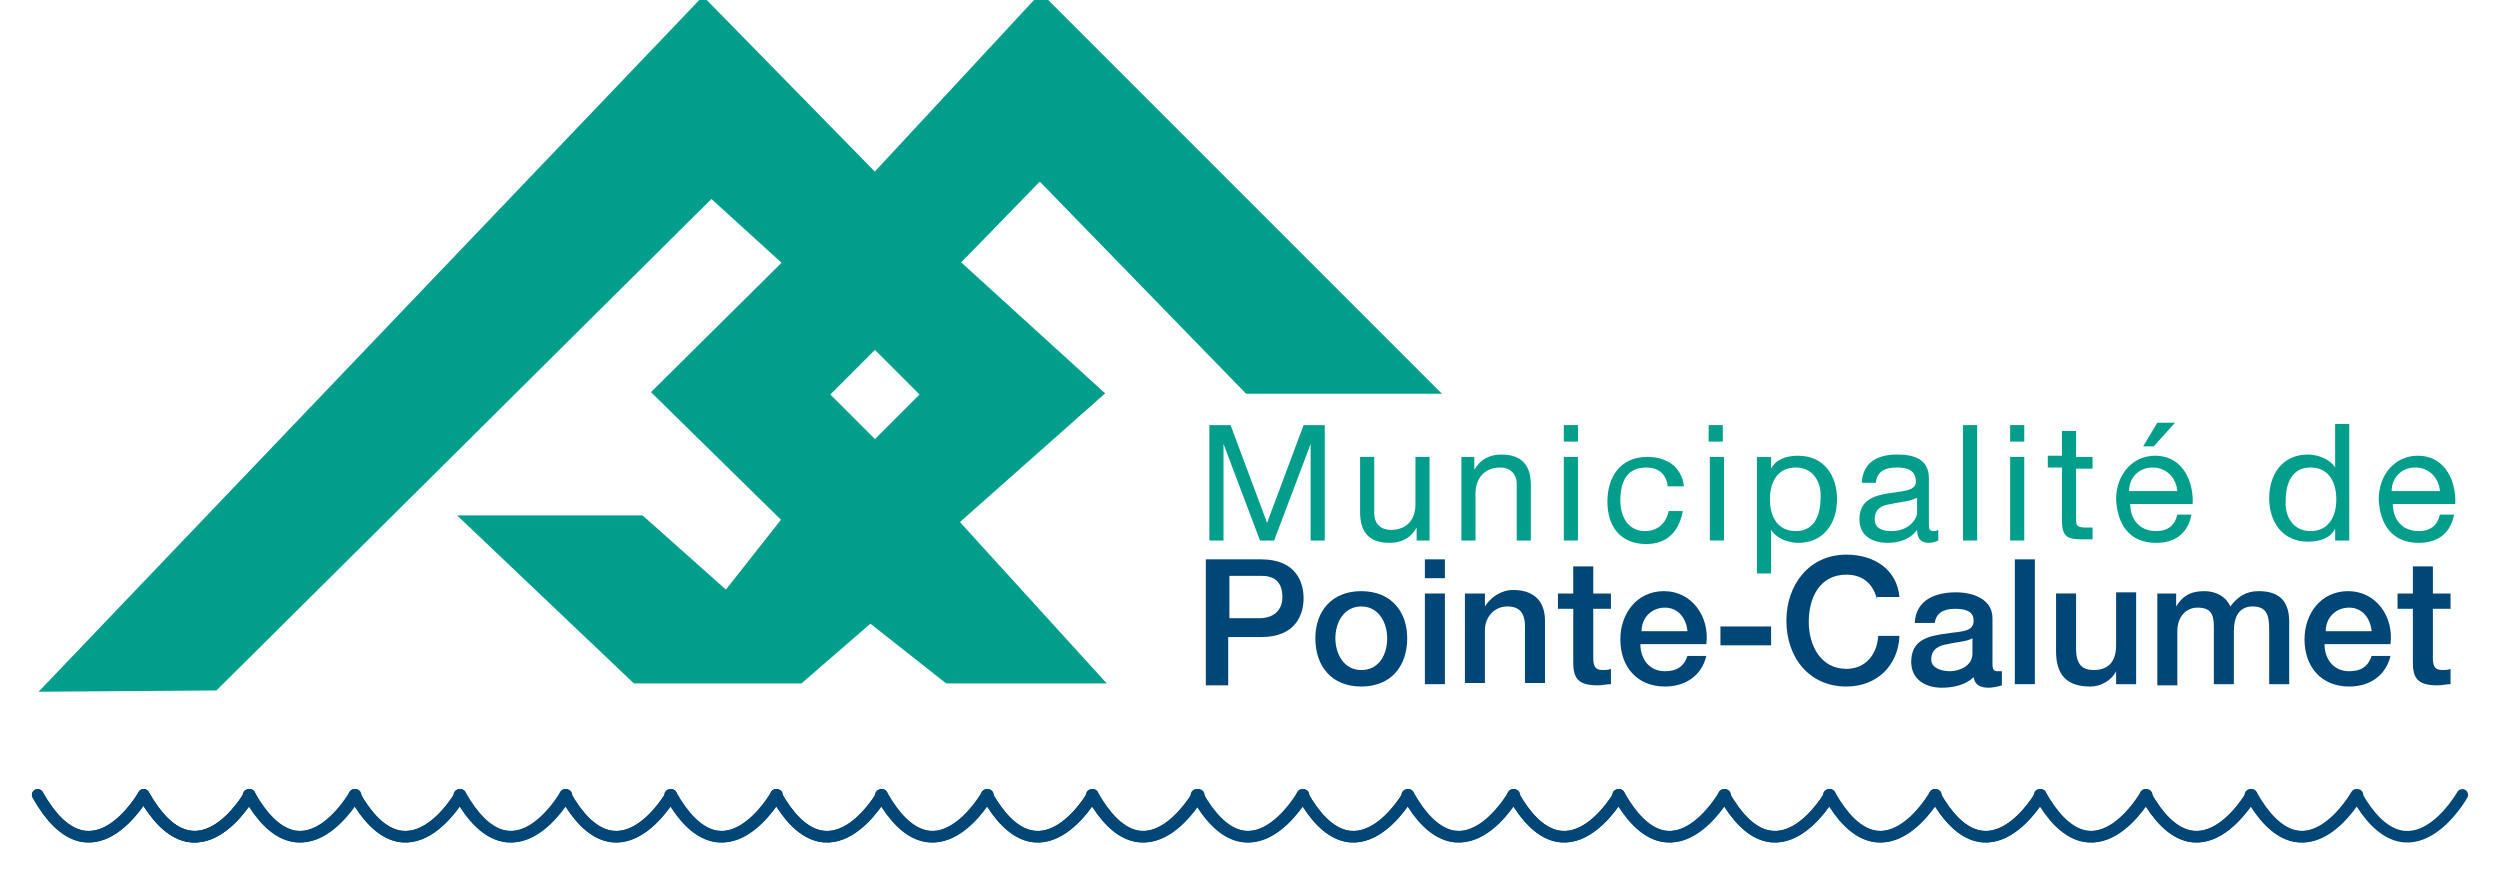
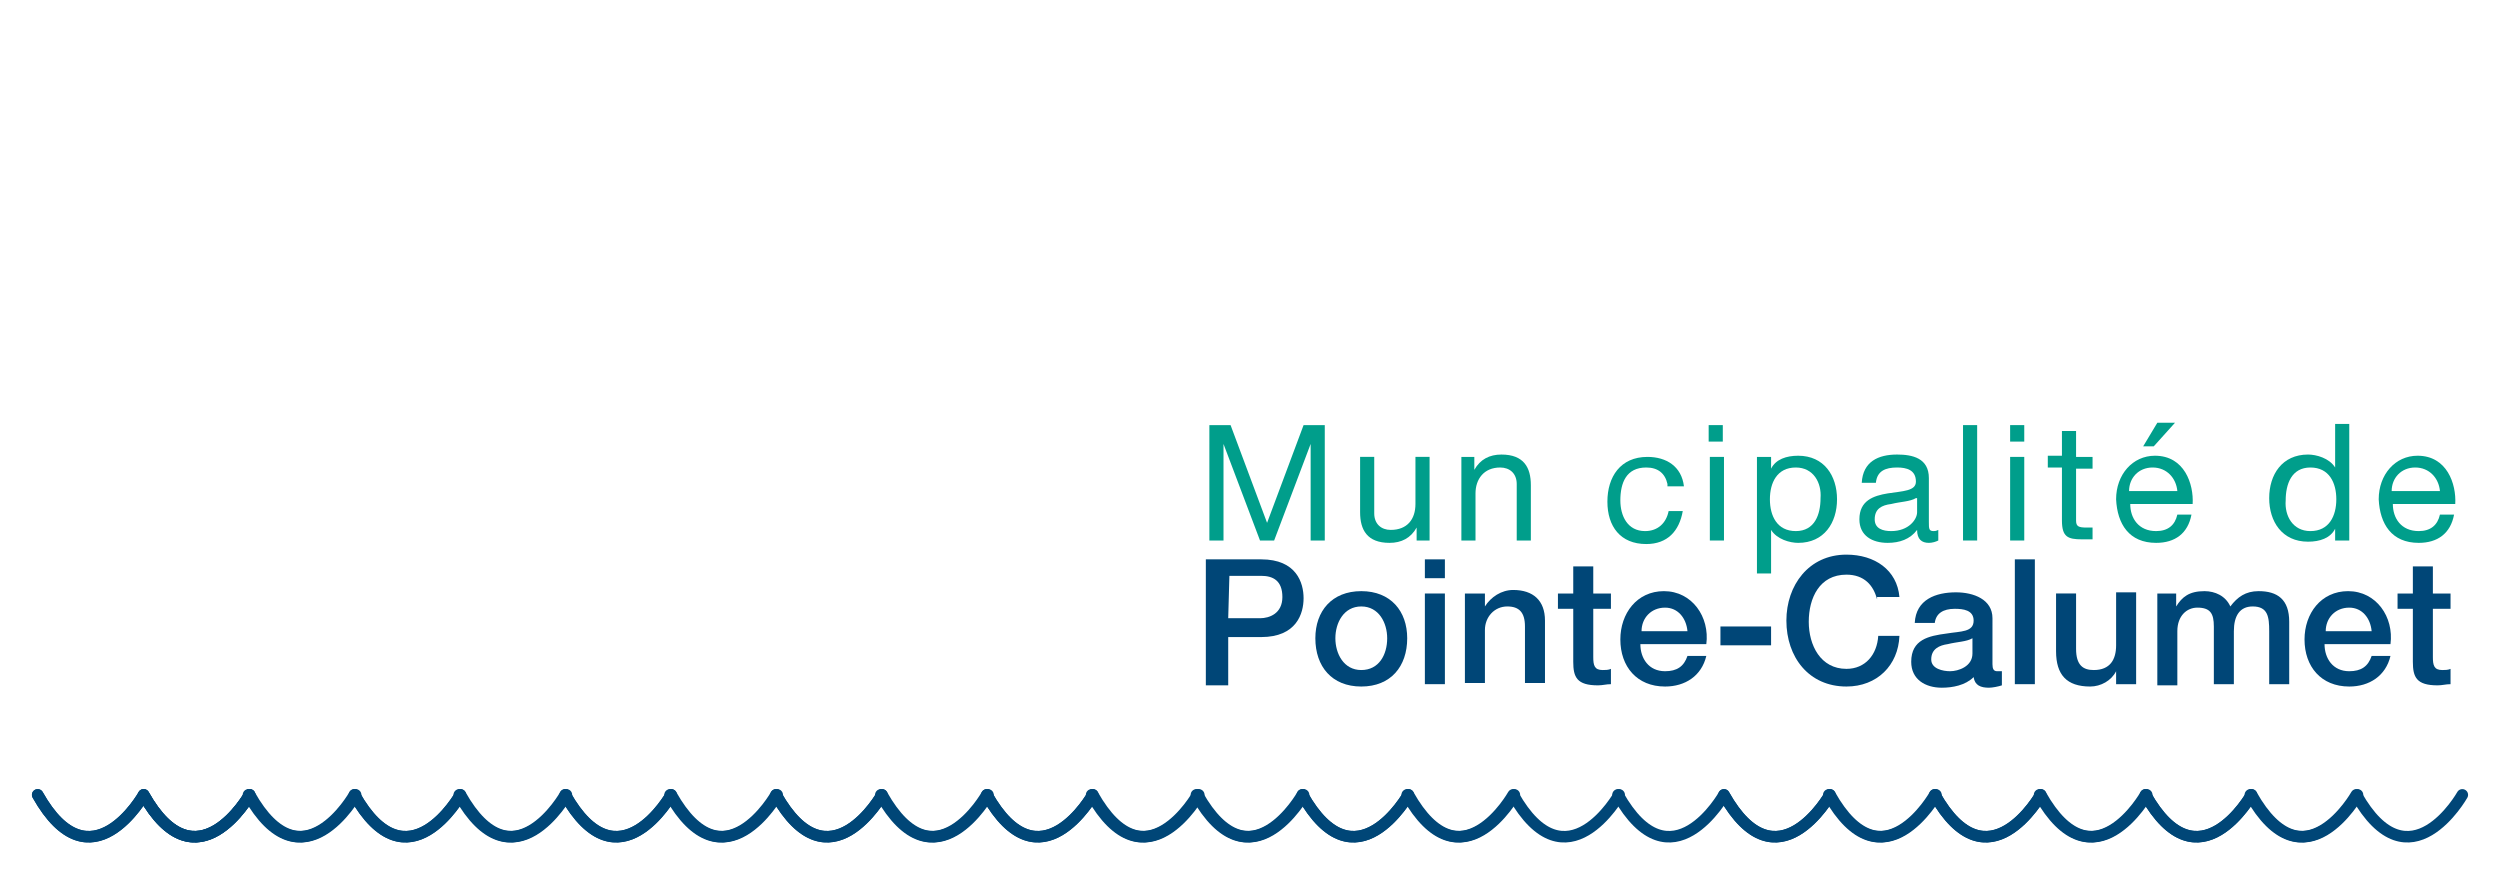
<svg xmlns="http://www.w3.org/2000/svg" version="1.1" id="Layer_1" x="0px" y="0px" width="212.3px" height="74.7px" viewBox="0 0 212.3 74.7" enable-background="new 0 0 212.3 74.7" xml:space="preserve">
  <g>
    <g>
      <path fill="#009E8B" d="M102.7,36.1h1.8l3.1,8.3l3.1-8.3h1.8v9.8h-1.2v-8.2h0l-3.1,8.2H107l-3.1-8.2h0v8.2h-1.2V36.1z" />
      <path fill="#009E8B" d="M121.4,45.9h-1.1v-1.1h0c-0.5,0.9-1.3,1.3-2.3,1.3c-1.9,0-2.5-1.1-2.5-2.6v-4.7h1.2v4.8    c0,0.9,0.6,1.4,1.4,1.4c1.4,0,2.1-0.9,2.1-2.2v-4h1.2V45.9z" />
      <path fill="#009E8B" d="M124.1,38.8h1.1v1.1h0c0.5-0.9,1.3-1.3,2.3-1.3c1.9,0,2.5,1.1,2.5,2.6v4.7h-1.2v-4.8    c0-0.9-0.6-1.4-1.4-1.4c-1.4,0-2.1,1-2.1,2.2v4h-1.2V38.8z" />
-       <path fill="#009E8B" d="M134,37.5h-1.2v-1.4h1.2V37.5z M132.8,38.8h1.2v7.1h-1.2V38.8z" />
      <path fill="#009E8B" d="M141.6,41.1c-0.2-0.9-0.8-1.4-1.8-1.4c-1.7,0-2.2,1.3-2.2,2.8c0,1.3,0.6,2.6,2.1,2.6c1.1,0,1.8-0.7,2-1.7    h1.2c-0.3,1.7-1.3,2.8-3.1,2.8c-2.2,0-3.3-1.5-3.3-3.6c0-2.1,1.1-3.8,3.4-3.8c1.6,0,2.9,0.8,3.1,2.5H141.6z" />
      <path fill="#009E8B" d="M146.3,37.5h-1.2v-1.4h1.2V37.5z M145.2,38.8h1.2v7.1h-1.2V38.8z" />
      <path fill="#009E8B" d="M149.2,38.8h1.2v1h0c0.4-0.8,1.3-1.1,2.3-1.1c2.2,0,3.3,1.7,3.3,3.7s-1.1,3.7-3.3,3.7    c-0.7,0-1.8-0.3-2.3-1.1h0v3.7h-1.2V38.8z M152.5,39.7c-1.6,0-2.2,1.3-2.2,2.7c0,1.4,0.6,2.7,2.2,2.7c1.6,0,2.1-1.4,2.1-2.8    C154.7,41,154,39.7,152.5,39.7z" />
      <path fill="#009E8B" d="M164.6,45.9c-0.2,0.1-0.5,0.2-0.8,0.2c-0.6,0-1-0.3-1-1.1c-0.6,0.8-1.5,1.1-2.5,1.1c-1.3,0-2.4-0.6-2.4-2    c0-1.6,1.2-2,2.4-2.2c1.3-0.2,2.4-0.2,2.4-1c0-1-0.8-1.2-1.6-1.2c-1,0-1.7,0.3-1.8,1.3h-1.2c0.1-1.8,1.4-2.4,3-2.4    c1.3,0,2.7,0.3,2.7,2v3.7c0,0.6,0,0.8,0.4,0.8c0.1,0,0.2,0,0.4-0.1V45.9z M162.7,42.3c-0.5,0.3-1.3,0.3-2.1,0.5    c-0.8,0.1-1.4,0.4-1.4,1.3c0,0.8,0.7,1,1.4,1c1.5,0,2.2-1,2.2-1.6V42.3z" />
      <path fill="#009E8B" d="M166.7,36.1h1.2v9.8h-1.2V36.1z" />
      <path fill="#009E8B" d="M171.9,37.5h-1.2v-1.4h1.2V37.5z M170.7,38.8h1.2v7.1h-1.2V38.8z" />
      <path fill="#009E8B" d="M176.3,38.8h1.4v1h-1.4v4.4c0,0.5,0.2,0.6,0.9,0.6h0.5v1h-0.9c-1.2,0-1.7-0.2-1.7-1.6v-4.5h-1.2v-1h1.2    v-2.1h1.2V38.8z" />
      <path fill="#009E8B" d="M186.1,43.7c-0.3,1.6-1.4,2.4-3,2.4c-2.3,0-3.3-1.6-3.4-3.7c0-2.1,1.4-3.7,3.3-3.7c2.5,0,3.3,2.4,3.2,4.1    h-5.3c0,1.2,0.7,2.3,2.2,2.3c1,0,1.6-0.5,1.8-1.4H186.1z M184.9,41.7c-0.1-1.1-0.9-2-2.1-2c-1.2,0-2,0.9-2,2H184.9z M183.2,35.9    h1.5l-1.8,2H182L183.2,35.9z" />
      <path fill="#009E8B" d="M199.5,45.9h-1.2v-1h0c-0.4,0.8-1.3,1.1-2.3,1.1c-2.2,0-3.3-1.7-3.3-3.7s1.1-3.7,3.3-3.7    c0.7,0,1.8,0.3,2.3,1.1h0v-3.7h1.2V45.9z M196.2,45.1c1.6,0,2.2-1.3,2.2-2.7c0-1.4-0.6-2.7-2.2-2.7c-1.6,0-2.1,1.4-2.1,2.8    C194,43.8,194.7,45.1,196.2,45.1z" />
      <path fill="#009E8B" d="M208.4,43.7c-0.3,1.6-1.4,2.4-3,2.4c-2.3,0-3.3-1.6-3.4-3.7c0-2.1,1.4-3.7,3.3-3.7c2.5,0,3.3,2.4,3.2,4.1    h-5.3c0,1.2,0.7,2.3,2.2,2.3c1,0,1.6-0.5,1.8-1.4H208.4z M207.2,41.7c-0.1-1.1-0.9-2-2.1-2c-1.2,0-2,0.9-2,2H207.2z" />
    </g>
    <g>
-       <path fill="#004677" d="M102.4,47.5h4.7c3,0,3.6,2,3.6,3.3c0,1.3-0.6,3.3-3.6,3.3h-2.8v4.1h-1.9V47.5z M104.3,52.5h2.7    c0.8,0,1.9-0.4,1.9-1.8c0-1.4-0.8-1.8-1.8-1.8h-2.7V52.5z" />
+       <path fill="#004677" d="M102.4,47.5h4.7c3,0,3.6,2,3.6,3.3c0,1.3-0.6,3.3-3.6,3.3h-2.8v4.1h-1.9V47.5z M104.3,52.5h2.7    c0.8,0,1.9-0.4,1.9-1.8c0-1.4-0.8-1.8-1.8-1.8h-2.7z" />
      <path fill="#004677" d="M111.7,54.2c0-2.3,1.4-4,3.9-4s3.9,1.7,3.9,4c0,2.4-1.4,4.1-3.9,4.1S111.7,56.6,111.7,54.2z M117.8,54.2    c0-1.3-0.7-2.7-2.2-2.7s-2.2,1.4-2.2,2.7c0,1.3,0.7,2.7,2.2,2.7S117.8,55.6,117.8,54.2z" />
      <path fill="#004677" d="M121,47.5h1.7v1.6H121V47.5z M121,50.4h1.7v7.7H121V50.4z" />
      <path fill="#004677" d="M124.5,50.4h1.6v1.1l0,0c0.5-0.8,1.4-1.4,2.4-1.4c1.7,0,2.7,0.9,2.7,2.6v5.3h-1.7v-4.8    c0-1.2-0.5-1.7-1.5-1.7c-1.1,0-1.9,0.9-1.9,2v4.5h-1.7V50.4z" />
      <path fill="#004677" d="M132.3,50.4h1.3v-2.3h1.7v2.3h1.5v1.3h-1.5v4.1c0,0.7,0.1,1.1,0.8,1.1c0.2,0,0.5,0,0.7-0.1v1.3    c-0.4,0-0.7,0.1-1.1,0.1c-1.8,0-2.1-0.7-2.1-2v-4.5h-1.3V50.4z" />
      <path fill="#004677" d="M139.3,54.7c0,1.2,0.7,2.3,2.1,2.3c1,0,1.6-0.4,1.9-1.3h1.6c-0.4,1.7-1.8,2.6-3.5,2.6    c-2.4,0-3.8-1.7-3.8-4c0-2.2,1.4-4.1,3.7-4.1c2.4,0,3.9,2.2,3.6,4.5H139.3z M143.3,53.6c-0.1-1.1-0.8-2-1.9-2c-1.2,0-2,0.9-2,2    H143.3z" />
      <path fill="#004677" d="M146.1,53.2h4.3v1.6h-4.3V53.2z" />
      <path fill="#004677" d="M159.4,50.9c-0.3-1.2-1.1-2.1-2.6-2.1c-2.3,0-3.2,2-3.2,4c0,2,1,4,3.2,4c1.6,0,2.6-1.2,2.7-2.8h1.8    c-0.1,2.5-1.9,4.3-4.5,4.3c-3.2,0-5.1-2.5-5.1-5.6c0-3,1.9-5.6,5.1-5.6c2.4,0,4.3,1.3,4.5,3.6H159.4z" />
      <path fill="#004677" d="M169.2,56.4c0,0.4,0.1,0.6,0.4,0.6c0.1,0,0.2,0,0.4,0v1.2c-0.3,0.1-0.8,0.2-1.1,0.2    c-0.7,0-1.2-0.2-1.3-0.9c-0.7,0.7-1.8,0.9-2.7,0.9c-1.4,0-2.6-0.7-2.6-2.2c0-1.9,1.5-2.2,3-2.4c1.2-0.2,2.3-0.1,2.3-1.1    c0-0.9-0.9-1-1.6-1c-1,0-1.6,0.4-1.7,1.2h-1.7c0.1-2,1.8-2.6,3.5-2.6c1.5,0,3.1,0.6,3.1,2.2V56.4z M167.5,54.2    c-0.5,0.3-1.3,0.3-2.1,0.5c-0.7,0.1-1.4,0.4-1.4,1.3c0,0.8,1,1,1.6,1c0.7,0,1.9-0.4,1.9-1.5V54.2z" />
      <path fill="#004677" d="M171.1,47.5h1.7v10.6h-1.7V47.5z" />
      <path fill="#004677" d="M181.4,58.1h-1.7V57h0c-0.4,0.8-1.3,1.3-2.2,1.3c-2,0-2.9-1-2.9-3v-4.9h1.7v4.7c0,1.4,0.6,1.8,1.5,1.8    c1.4,0,1.9-0.9,1.9-2.1v-4.5h1.7V58.1z" />
      <path fill="#004677" d="M183.2,50.4h1.6v1.1h0c0.5-0.8,1.1-1.3,2.4-1.3c0.9,0,1.8,0.4,2.2,1.3c0.6-0.8,1.3-1.3,2.4-1.3    c1.6,0,2.6,0.7,2.6,2.6v5.3h-1.7v-4.5c0-1.2-0.1-2.1-1.4-2.1c-1.1,0-1.6,0.8-1.6,2.1v4.5h-1.7v-4.9c0-1.1-0.3-1.6-1.4-1.6    c-0.9,0-1.7,0.7-1.7,2v4.6h-1.7V50.4z" />
      <path fill="#004677" d="M197.4,54.7c0,1.2,0.7,2.3,2.1,2.3c1,0,1.6-0.4,1.9-1.3h1.6c-0.4,1.7-1.8,2.6-3.5,2.6    c-2.4,0-3.8-1.7-3.8-4c0-2.2,1.4-4.1,3.7-4.1c2.4,0,3.9,2.2,3.6,4.5H197.4z M201.4,53.6c-0.1-1.1-0.8-2-1.9-2c-1.2,0-2,0.9-2,2    H201.4z" />
      <path fill="#004677" d="M203.6,50.4h1.3v-2.3h1.7v2.3h1.5v1.3h-1.5v4.1c0,0.7,0.1,1.1,0.8,1.1c0.2,0,0.5,0,0.7-0.1v1.3    c-0.4,0-0.7,0.1-1.1,0.1c-1.8,0-2.1-0.7-2.1-2v-4.5h-1.3V50.4z" />
    </g>
    <g>
      <path fill="none" stroke="#004677" stroke-width="0.98" stroke-linecap="round" stroke-linejoin="round" d="M3.2,67.5    c4.5,8,9,0,9,0h0c4.5,8,9,0,9,0" />
      <path fill="none" stroke="#004677" stroke-width="0.98" stroke-linecap="round" stroke-linejoin="round" d="M3.2,67.5    c4.5,8,9,0,9,0h0c4.5,8,9,0,9,0" />
      <path fill="none" stroke="#004677" stroke-width="0.98" stroke-linecap="round" stroke-linejoin="round" d="M12.2,67.5    c4.5,8,9,0,9,0h0c4.5,8,9,0,9,0" />
      <path fill="none" stroke="#004677" stroke-width="0.98" stroke-linecap="round" stroke-linejoin="round" d="M21.1,67.5    c4.5,8,9,0,9,0h0c4.5,8,9,0,9,0" />
      <path fill="none" stroke="#004677" stroke-width="0.98" stroke-linecap="round" stroke-linejoin="round" d="M30.1,67.5    c4.5,8,9,0,9,0h0c4.5,8,9,0,9,0" />
      <path fill="none" stroke="#004677" stroke-width="0.98" stroke-linecap="round" stroke-linejoin="round" d="M39,67.5    c4.5,8,9,0,9,0h0c4.5,8,9,0,9,0" />
      <path fill="none" stroke="#004677" stroke-width="0.98" stroke-linecap="round" stroke-linejoin="round" d="M48,67.5    c4.5,8,9,0,9,0h0c4.5,8,9,0,9,0" />
      <path fill="none" stroke="#004677" stroke-width="0.98" stroke-linecap="round" stroke-linejoin="round" d="M56.9,67.5    c4.5,8,9,0,9,0h0c4.5,8,9,0,9,0" />
      <path fill="none" stroke="#004677" stroke-width="0.98" stroke-linecap="round" stroke-linejoin="round" d="M65.9,67.5    c4.5,8,9,0,9,0h0c4.5,8,9,0,9,0" />
      <path fill="none" stroke="#004677" stroke-width="0.98" stroke-linecap="round" stroke-linejoin="round" d="M74.8,67.5    c4.5,8,9,0,9,0h0c4.5,8,9,0,9,0" />
      <path fill="none" stroke="#004677" stroke-width="0.98" stroke-linecap="round" stroke-linejoin="round" d="M83.8,67.5    c4.5,8,9,0,9,0h0c4.5,8,9,0,9,0" />
      <path fill="none" stroke="#004677" stroke-width="0.98" stroke-linecap="round" stroke-linejoin="round" d="M92.7,67.5    c4.5,8,9,0,9,0h0c4.5,8,9,0,9,0" />
      <path fill="none" stroke="#004677" stroke-width="0.98" stroke-linecap="round" stroke-linejoin="round" d="M101.6,67.5    c4.5,8,9,0,9,0h0c4.5,8,9,0,9,0" />
      <path fill="none" stroke="#004677" stroke-width="0.98" stroke-linecap="round" stroke-linejoin="round" d="M110.6,67.5    c4.5,8,9,0,9,0h0c4.5,8,9,0,9,0" />
      <path fill="none" stroke="#004677" stroke-width="0.98" stroke-linecap="round" stroke-linejoin="round" d="M119.5,67.5    c4.5,8,9,0,9,0h0c4.5,8,9,0,9,0" />
-       <path fill="none" stroke="#004677" stroke-width="0.98" stroke-linecap="round" stroke-linejoin="round" d="M128.5,67.5    c4.5,8,9,0,9,0h0c4.5,8,9,0,9,0" />
      <path fill="none" stroke="#004677" stroke-width="0.98" stroke-linecap="round" stroke-linejoin="round" d="M137.4,67.5    c4.5,8,9,0,9,0h0c4.5,8,9,0,9,0" />
      <path fill="none" stroke="#004677" stroke-width="0.98" stroke-linecap="round" stroke-linejoin="round" d="M146.4,67.5    c4.5,8,9,0,9,0h0c4.5,8,9,0,9,0" />
      <path fill="none" stroke="#004677" stroke-width="0.98" stroke-linecap="round" stroke-linejoin="round" d="M155.3,67.5    c4.5,8,9,0,9,0h0c4.5,8,9,0,9,0" />
      <path fill="none" stroke="#004677" stroke-width="0.98" stroke-linecap="round" stroke-linejoin="round" d="M164.3,67.5    c4.5,8,9,0,9,0h0c4.5,8,9,0,9,0" />
      <path fill="none" stroke="#004677" stroke-width="0.98" stroke-linecap="round" stroke-linejoin="round" d="M173.2,67.5    c4.5,8,9,0,9,0h0c4.5,8,9,0,9,0" />
      <path fill="none" stroke="#004677" stroke-width="0.98" stroke-linecap="round" stroke-linejoin="round" d="M182.2,67.5    c4.5,8,9,0,9,0h0c4.5,8,9,0,9,0" />
      <path fill="none" stroke="#004677" stroke-width="0.98" stroke-linecap="round" stroke-linejoin="round" d="M191.1,67.5    c4.5,8,9,0,9,0h0c4.5,8,9,0,9,0" />
    </g>
-     <path fill="#009E8B" stroke="#009E8B" stroke-width="0.869" d="M106,33h15.4L88.4,0L74.3,15.2L59.7,0.3l-55.4,58l13.9-0.1   l42.2-41.9l6.6,6l-11.1,11l11,10.8l-5.2,6.6l-7.3-6.5H39.9L54,57.6h13.9l6-5.2l6.6,5.2H93L80.9,44.3l12.3-10.9L81,22.3l7.3-7.5   L106,33z M74.3,37.9l-4.4-4.4l4.4-4.4l4.4,4.4L74.3,37.9z" />
  </g>
</svg>